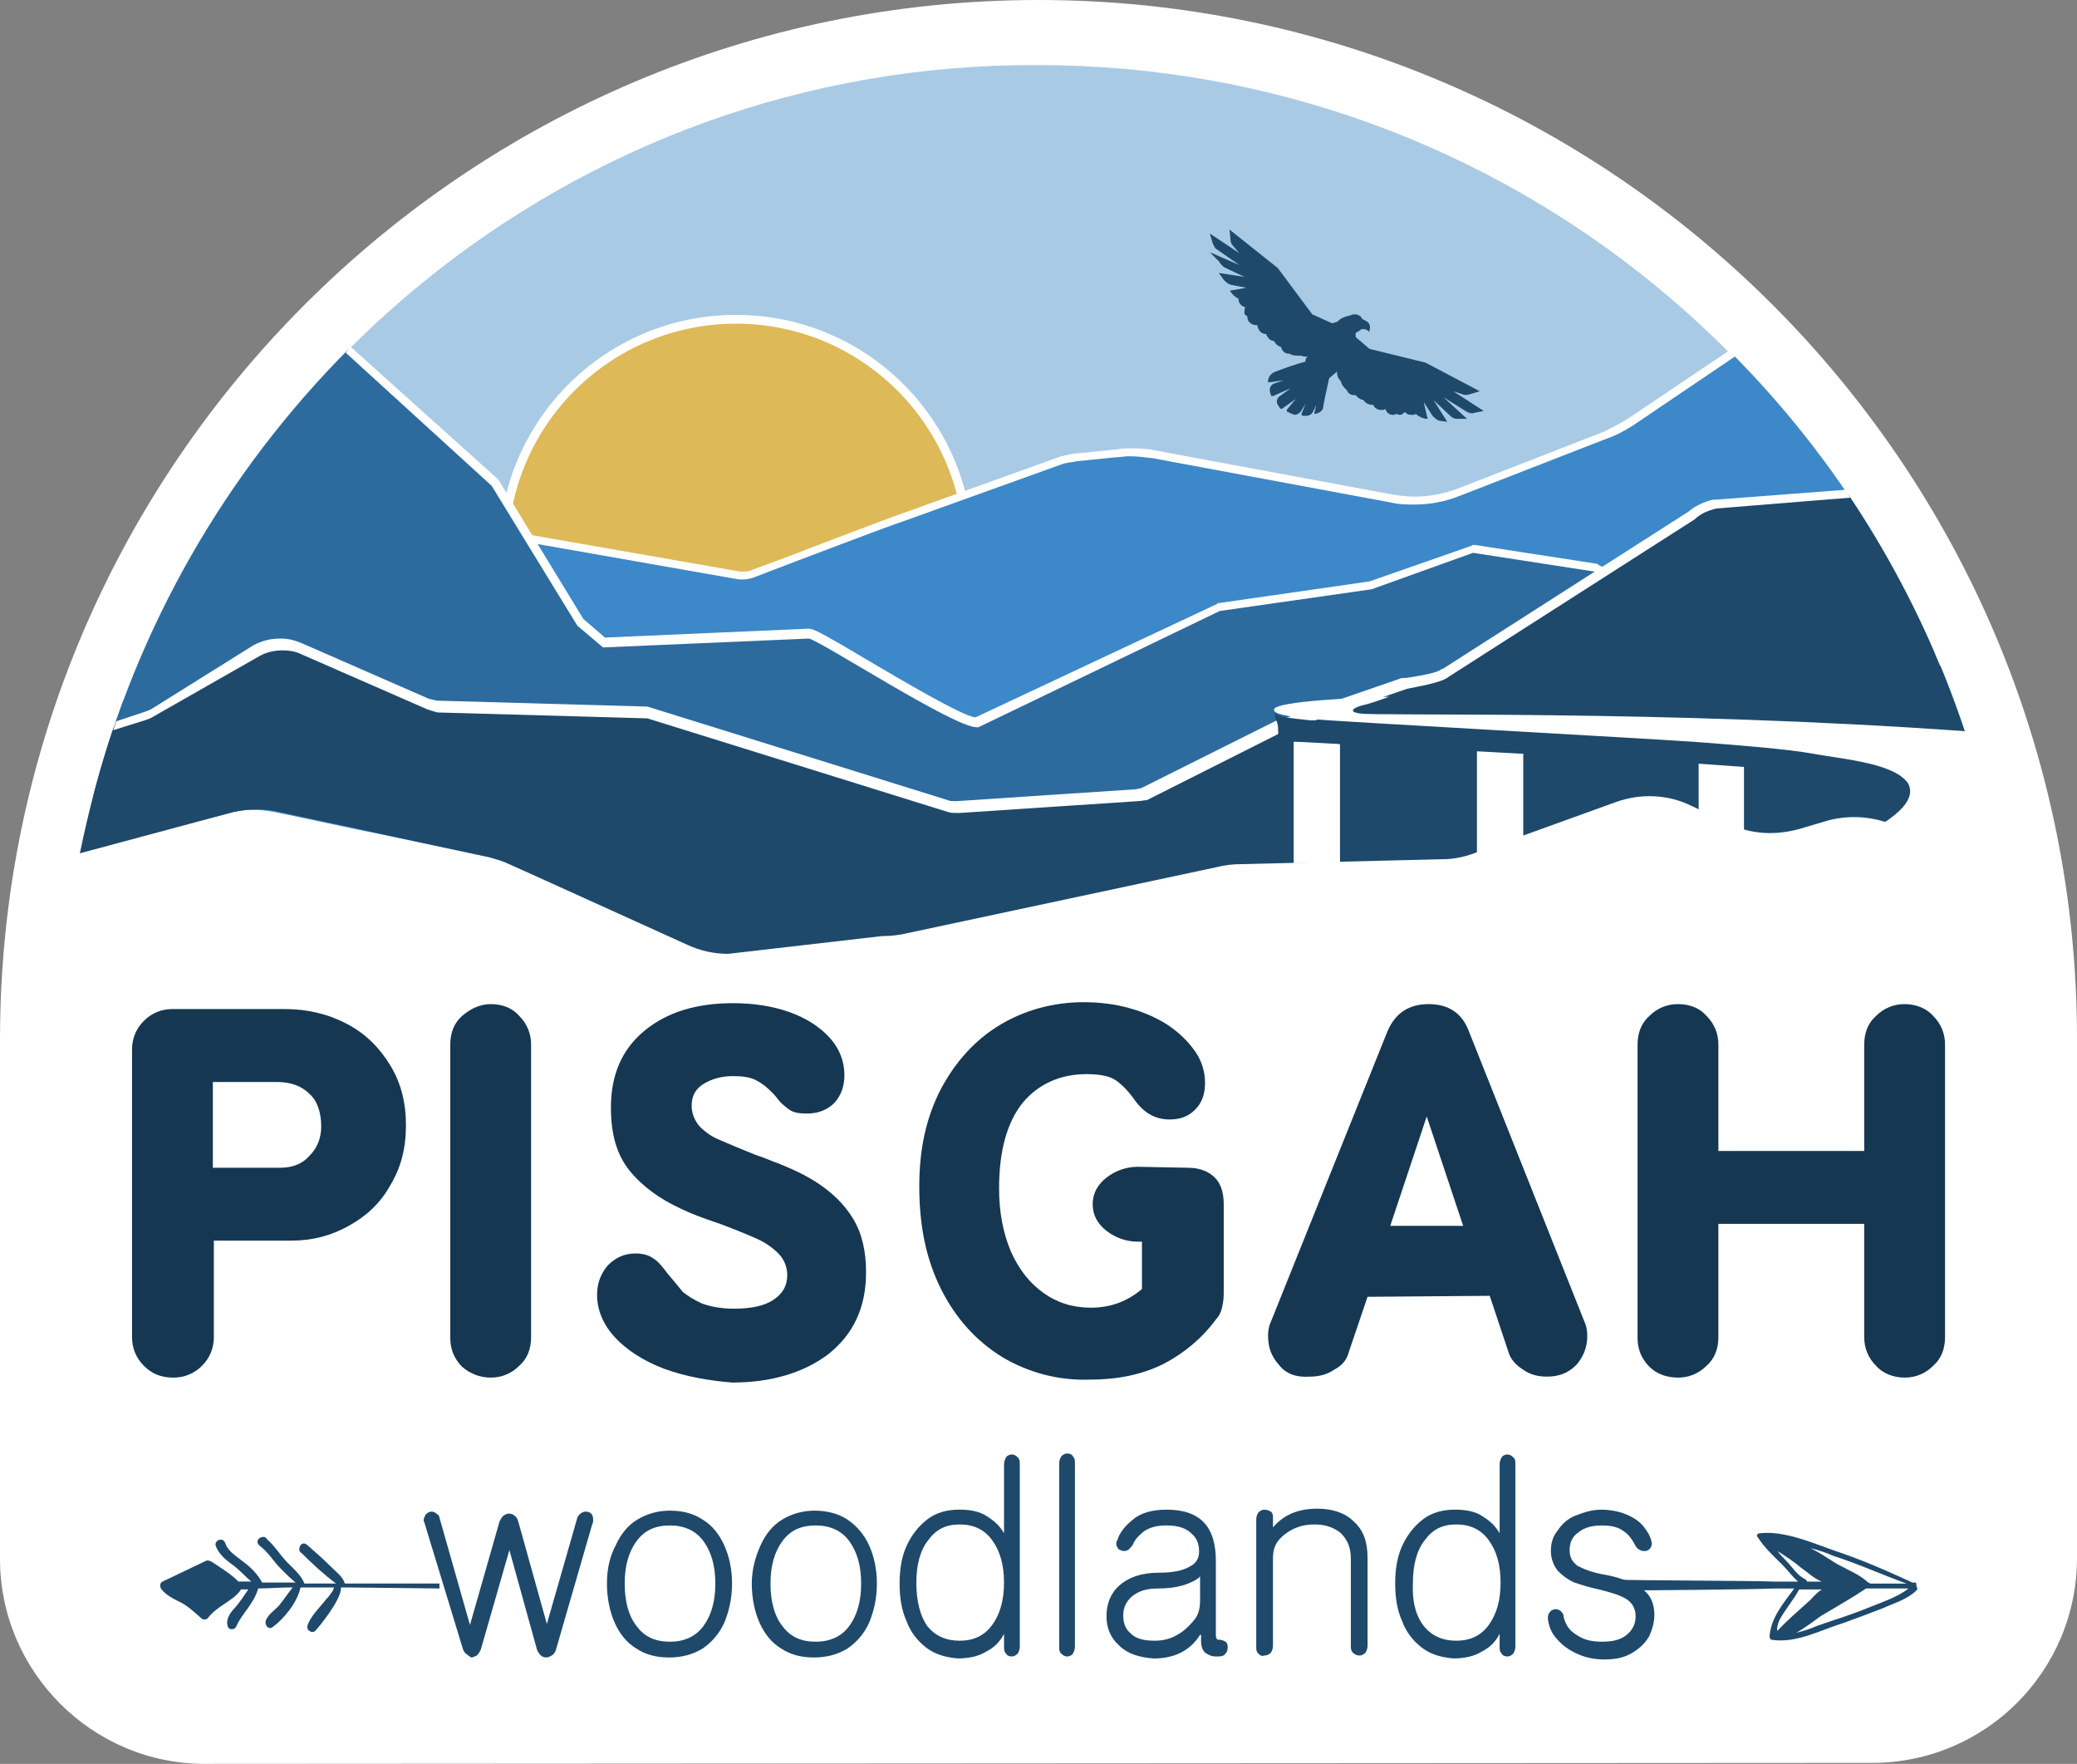
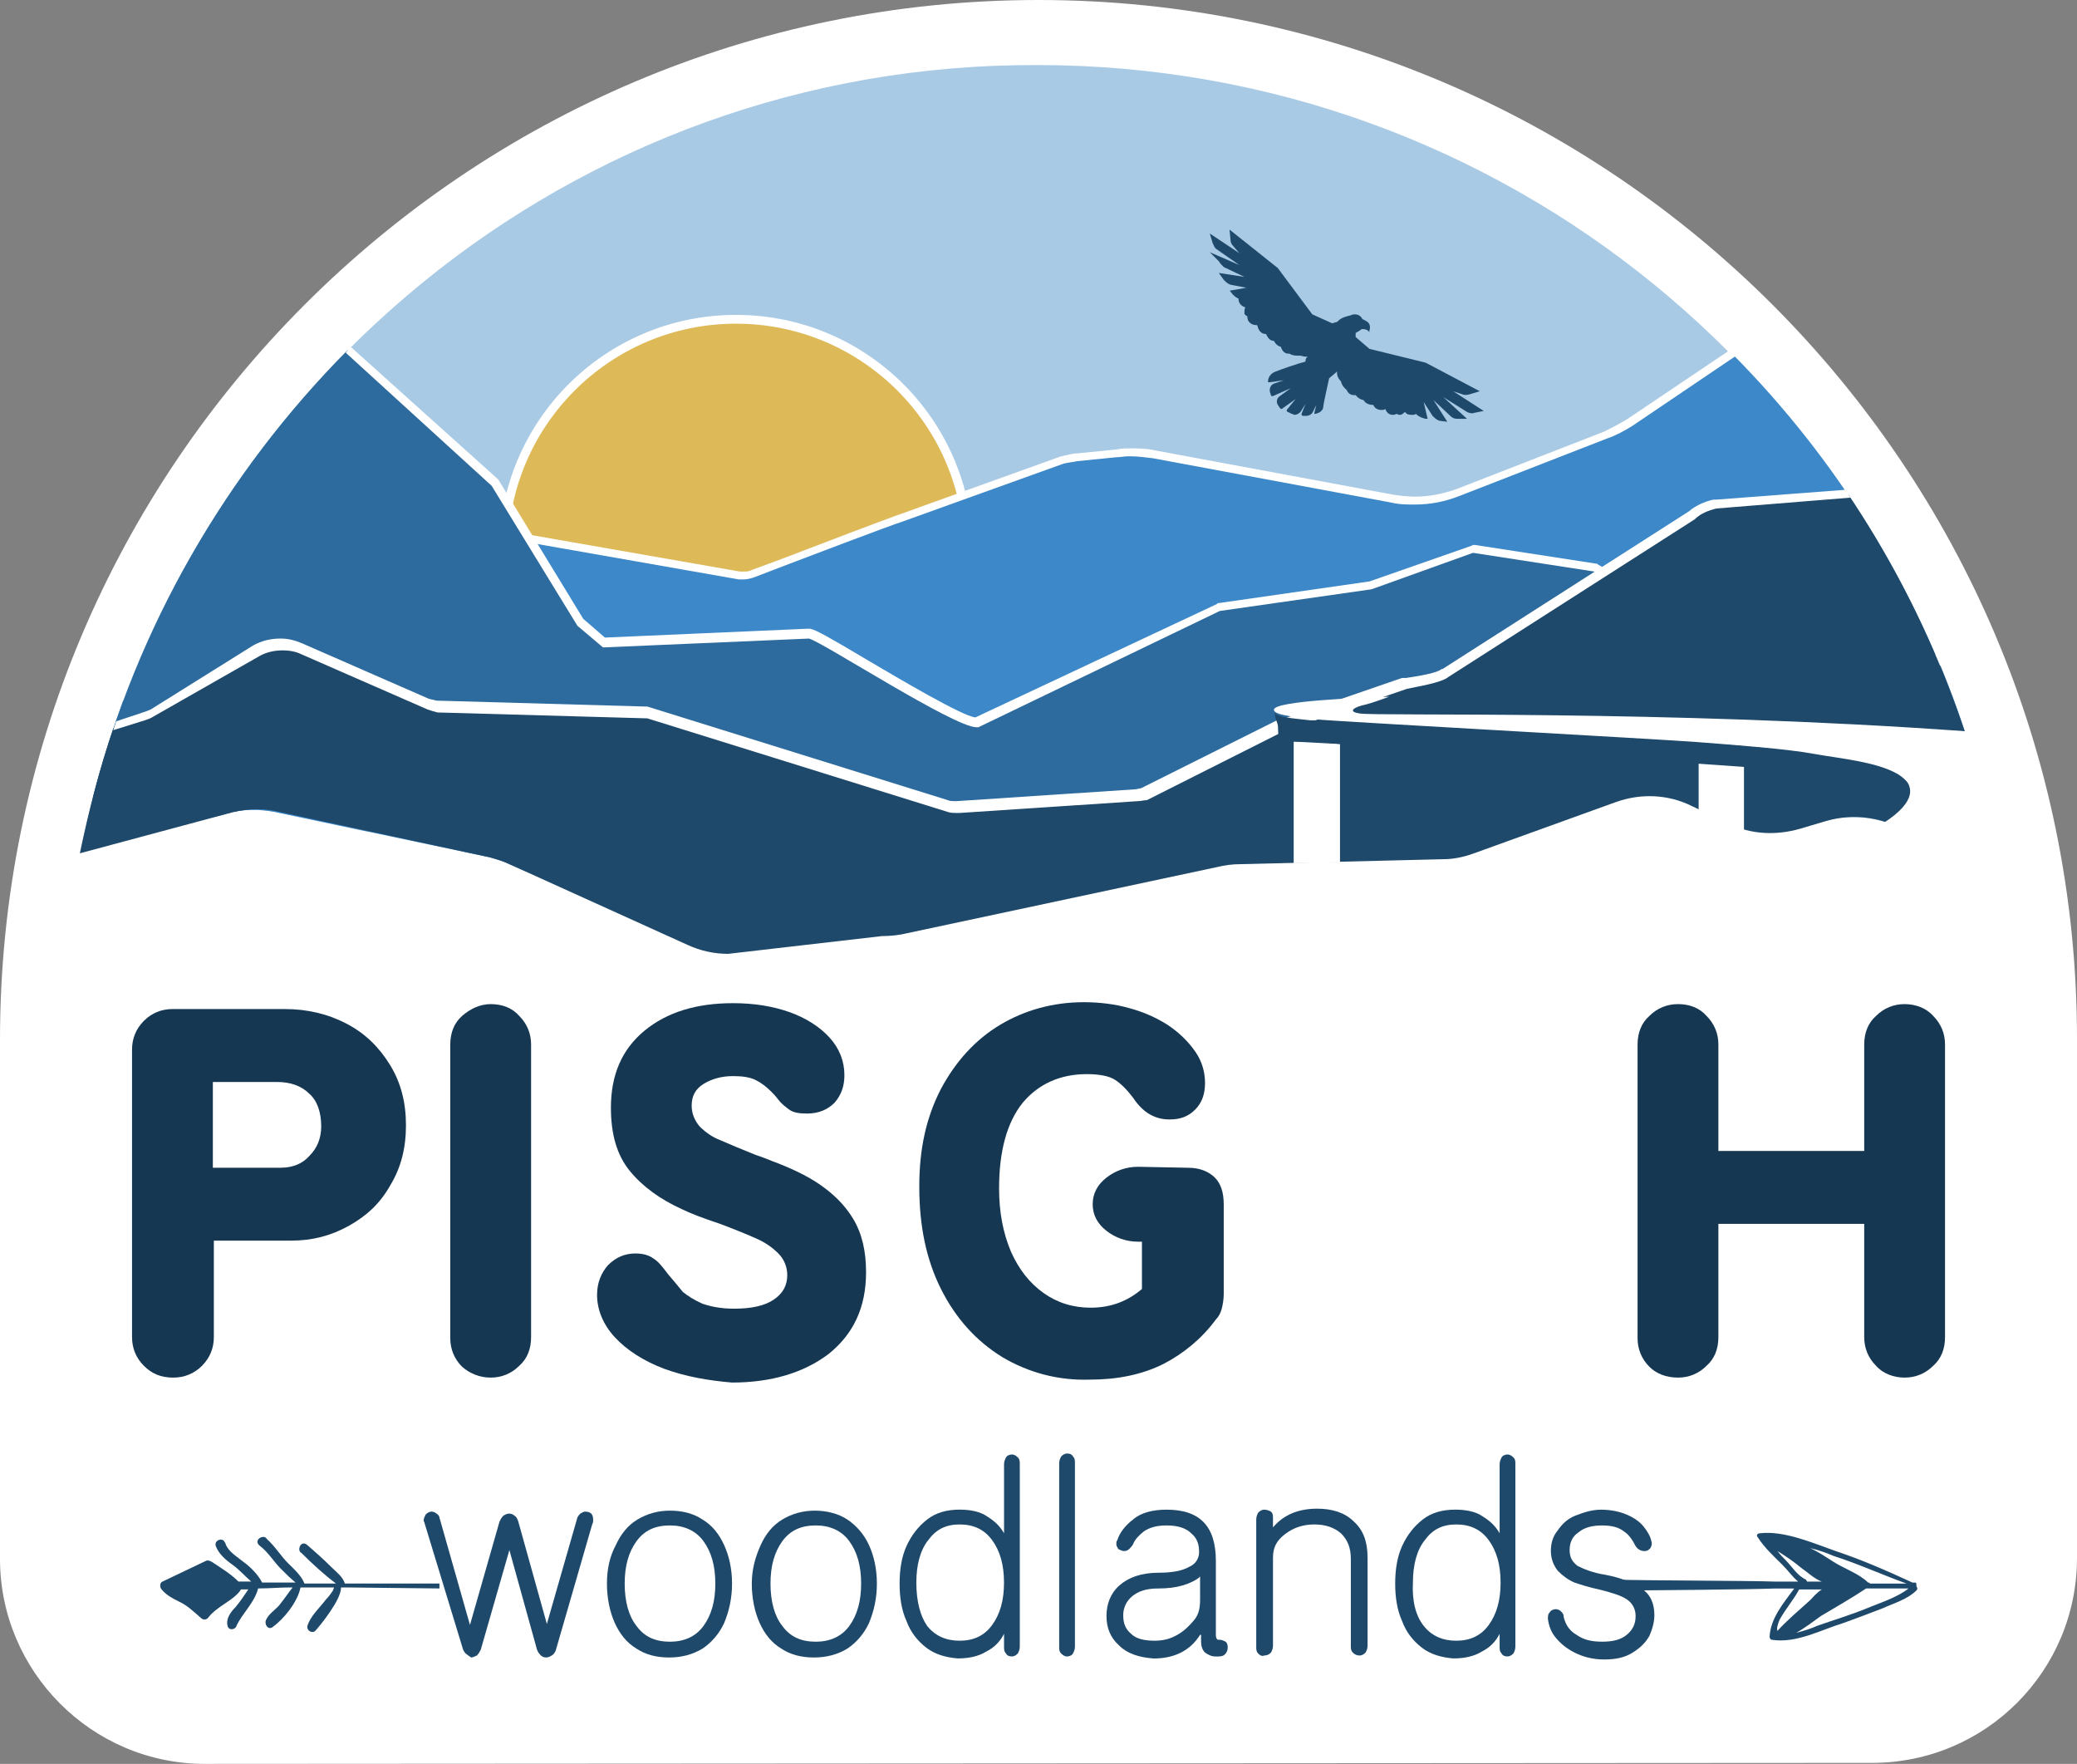
<svg xmlns="http://www.w3.org/2000/svg" id="a" viewBox="0 0 86.25 73.239">
  <rect x="0" y="0" width="86.25" height="73.239" fill="#808080" stroke="none" />
  <path d="M8.51,73.239c-4.705,0-8.51-3.846-8.51-8.51v-21.562C0,19.353,19.353,0,43.125,0s43.125,19.353,43.125,43.125v21.562c0,4.705-3.805,8.51-8.51,8.51l-69.229.041h0Z" fill="#fff" />
  <path d="M9.492,33.755c.614-.164,1.268-.164,1.923-.041l3.846.818h48.403l3.437-1.268c1.023-.368,2.168-.327,3.151.164l1.555.737c.368.164.777.286,1.228.368h1.064c.205-.041.409-.082.614-.123l1.105-.327c.859-.245,1.8-.205,2.659.123l.9.368h3.273c-3.928-18.248-20.171-31.873-39.565-31.873h0c-19.353-.082-35.596,13.584-39.524,31.832h2.987l2.946-.777h0Z" fill="#a9cae5" />
  <circle cx="30.564" cy="22.913" r="9.656" fill="#ddb958" stroke="#fff" stroke-miterlimit="10" stroke-width=".365" />
  <path d="M50.612,10.843c.041.082.123.164.205.245l.859.409-1.064-.164.205.286c.082.082.164.164.286.205l.655.123-.696.123.041.041s.123.205.327.286c0,.123.041.286.286.368-.041.041-.041.164-.041.245,0,.041.041.082.123.123,0,.041,0,.164.082.245.082.082.164.123.327.123.041.164.123.368.368.368h0c.041.082.123.286.327.286.041.082.123.205.286.245.041.123.123.286.327.286h.041c.041.041.164.082.327.082h.123c.041,0,.123.041.205.041h.082s0,.041-.041.041c-.041.082-.041.123-.041.164-.327.082-1.023.327-1.228.409-.245.082-.327.286-.327.409v.041h.041l.614-.082-.368.123c-.164.041-.245.205-.205.368l.041.123s0,.041.041.041h.041l.737-.327-.45.327c-.123.082-.164.245-.082.368l.082.123.041.041h.041l.573-.409-.368.45v.041s0,.041.041.041l.164.082c.041,0,.082.041.123.041.082,0,.164-.041.245-.123l.205-.327-.164.409v.041l.041.041h.164c.123,0,.245-.082.286-.205l.123-.245-.082.327v.041h.041c.205-.041.327-.164.327-.286,0-.082.164-.818.245-1.187.082-.082.205-.164.327-.286v.041c0,.205.123.327.164.368.041.205.205.327.245.368.041.123.164.205.286.205h.082c.123.164.286.205.327.205.082.164.286.205.409.205h0c.041.123.164.205.327.205.082,0,.123,0,.164-.041.082.205.205.245.327.245.082,0,.123-.041.164-.041.041.041.082.041.123.041.082,0,.164-.082.205-.123.082.123.205.123.286.123s.123,0,.164-.041c.164.164.409.205.409.205h.082l-.164-.696.368.573c.082.082.164.164.286.205l.327.041-.573-.9.696.655c.082.082.164.123.286.123h.409l-.982-.9.982.614c.082.041.205.082.286.041l.409-.082-1.268-.818.368.123c.082.041.205.041.327,0l.409-.123-2.25-1.187-2.332-.573-.573-.491v-.164c.041-.041.164-.082.245-.164h.082c.082,0,.164.041.205.082l.041.041v-.082c.041-.082.041-.286-.123-.368-.082-.041-.123-.082-.164-.082-.041-.082-.123-.205-.327-.205-.041,0-.082,0-.164.041-.368.082-.45.164-.532.245,0,0-.041.041-.082.041s-.082.041-.164.041l-.818-.368-1.432-1.923h0l-2.005-1.596.041.409c0,.123.041.205.123.286l.245.286-1.228-.818.123.409c.041.082.082.205.164.245l.941.655-1.228-.532.368.368h0Z" fill="#1e496b" />
  <path d="M9.492,33.755c.614-.164,1.268-.164,1.923-.041l8.92,1.882c.286.082.573.164.818.286l.655.286,58.386-5.728c.45-.041.9-.164,1.309-.286-1.964-5.851-5.278-11.129-9.533-15.425l-4.255,2.864c-.327.205-.655.409-1.023.532l-6.137,2.373c-.573.245-1.187.327-1.841.327-.327,0-.655-.041-.941-.082l-9.902-1.841c-.327-.082-.655-.082-1.023-.082-.164,0-.368,0-.532.041l-1.637.164c-.164,0-.327.041-.45.082-.082,0-.123.041-.164.041l-6.71,2.414c-.041,0-.737.286-3.764,1.432-.982.368-1.882.696-2.332.9-.123.041-.245.082-.368.082h-.164l-9.124-1.596c-.286-.041-.614-.082-.9-.082-.777,0-1.555.164-2.25.532l-13.338,6.26c-.737,2.046-1.35,4.133-1.759,6.301,0-.041,6.137-1.637,6.137-1.637Z" fill="#3d88c8" />
  <path d="M18.494,22.872c.696-.327,1.432-.491,2.209-.491.286,0,.573.041.9.082l9.083,1.596h.205c.123,0,.286-.041.409-.082,1.268-.491,6.015-2.291,6.096-2.291l6.71-2.414c.041,0,.082-.041.164-.041.164-.041.286-.041.45-.082l1.637-.164c.164,0,.327-.041.532-.041.327,0,.655.041.982.082l9.902,1.841c.327.082.655.082.982.082.655,0,1.268-.123,1.882-.368l6.096-2.373c.368-.123.737-.327,1.064-.532l4.296-2.905c-.082-.082-.164-.164-.245-.245l-4.255,2.864c-.327.205-.655.368-.982.532l-6.096,2.373c-.573.205-1.146.327-1.759.327-.286,0-.614-.041-.9-.082l-9.902-1.841c-.327-.082-.696-.082-1.023-.082-.164,0-.368,0-.532.041l-1.637.164c-.164,0-.327.041-.491.082-.082,0-.123.041-.205.041l-6.71,2.414h0c-.123.041-.696.245-3.805,1.432-.941.368-1.841.696-2.291.859-.164.082-.245.082-.368.082h-.164l-9.124-1.596c-.327-.041-.614-.082-.941-.082-.818,0-1.596.164-2.332.532l-13.093,6.26c-.041.164-.123.286-.164.45l13.42-6.424h0Z" fill="#fff" />
  <path d="M54.663,35.76l5.237-.123c.45,0,.859-.082,1.309-.245l5.892-2.128c1.023-.368,2.168-.327,3.151.164l1.555.737c.9.45,1.964.491,2.946.205l1.105-.327c.859-.245,1.8-.205,2.659.123l4.501,1.759c-.532-2.946-1.391-5.769-2.496-8.429l-2.25-1.023-4.828,1.105-7.16-4.01-5.114-.777-4.214,1.514-6.301.9-10.147,4.746c-.532,0-2.987-1.473-4.623-2.414-1.35-.777-2.046-1.187-2.25-1.268h-.041l-8.51.368-.982-.818-3.56-5.769-6.096-5.524c-5.033,5.074-8.756,11.456-10.597,18.617l50.817,2.619h0Z" fill="#2d6b9e" />
  <path d="M14.361,14.648l6.056,5.524,3.56,5.81,1.064.9,8.551-.368c.532.123,6.015,3.682,6.956,3.682h.082l10.024-4.828,6.301-.9,4.214-1.514,5.033.777,7.201,4.01,4.828-1.146,2.373,1.064c-.082-.164-.123-.286-.164-.45l-2.046-.9-.082-.041-.123.041-4.746,1.105-7.078-3.969-.041-.041h-.041l-5.033-.777h-.082l-.082.041-4.214,1.473-6.26.9h-.041l-.041.041-10.024,4.705c-.532-.041-3.151-1.596-4.542-2.414-1.514-.9-2.087-1.228-2.332-1.268h-.082l-8.429.368-.9-.777-3.519-5.769-.041-.041-.041-.041-6.056-5.442c-.082.082-.164.164-.205.245h0Z" fill="#fff" />
  <path d="M11.415,33.673l8.92,1.923c.286.082.573.164.818.286l7.406,3.355c.532.245,1.105.368,1.677.368l6.383-.737c.368,0,.737-.041,1.064-.123l12.848-2.741c.327-.082.655-.123.982-.123l8.388-.205c.45,0,.859-.082,1.309-.245l5.892-2.128c1.023-.368,2.168-.327,3.151.164l1.555.737c.9.45,1.964.491,2.946.205l1.105-.327c.859-.245,1.8-.205,2.659.123l4.501,1.759c-1.023-5.605-3.191-10.843-6.26-15.425l-5.483.45c-.368.082-.696.245-.941.491l-10.27,6.587c-.205.205-1.228.368-1.555.409l-.123.041-4.869,1.677c-.041,0-.123.041-.205.041l-5.728,2.905c-.123.041-.205.041-.327.041l-7.406.491h-.123c-.123,0-.245,0-.327-.041l-12.52-3.887-8.715-.245c-.123-.041-.245-.082-.368-.123l-5.237-2.291c-.286-.123-.532-.164-.859-.164-.368,0-.737.082-1.064.286l-4.378,2.496c-.123.082-.245.123-.327.164l-1.228.368c-.573,1.677-1.023,3.437-1.391,5.196l6.096-1.637c.696-.205,1.35-.245,2.005-.123h0Z" fill="#1e496b" />
  <path d="M6.015,29.909c.123-.041.245-.082.368-.164l4.378-2.496c.286-.164.614-.245.982-.245.245,0,.532.041.777.164l5.237,2.291c.123.041.245.082.409.123l8.715.245,12.479,3.887c.123.041.245.041.368.041h.123l7.406-.491c.123,0,.245-.041.368-.041l5.769-2.905c.041,0,.082-.041.164-.041l4.869-1.677c.368-.082,1.432-.245,1.718-.491l10.229-6.546c.245-.245.573-.368.9-.45l5.564-.45c-.082-.123-.123-.205-.205-.327l-5.36.409h-.123c-.368.082-.737.245-1.023.491l-10.229,6.546h-.041c-.082.082-.368.205-1.473.368h-.164l-4.869,1.677c-.041,0-.082,0-.164.041h-.082l-5.728,2.864c-.082,0-.164.041-.245.041l-7.406.491h-.082c-.082,0-.205,0-.286-.041l-12.479-3.887h-.082l-8.674-.245c-.123-.041-.205-.041-.327-.082l-5.237-2.291c-.286-.123-.573-.205-.9-.205-.409,0-.777.082-1.146.286l-4.255,2.659c-.082.041-.205.082-.327.123l-1.105.368c-.041.123-.082.245-.123.368l1.309-.409h0Z" fill="#fff" />
  <path d="M19.394,68.697c-.082-.041-.123-.123-.164-.205l-1.596-5.237c0-.041-.041-.082-.041-.123,0-.082.041-.164.082-.245.082-.082.164-.123.245-.123s.164.041.205.082c.082.041.123.123.123.164l1.268,4.46,1.228-4.296c.041-.082.082-.164.164-.245.082-.041.123-.082.245-.082.082,0,.164.041.205.082.082.041.123.123.164.245l1.187,4.255,1.268-4.419c.041-.082.082-.123.123-.164.082-.041.123-.082.205-.082.123,0,.205.041.245.082.041.041.082.123.082.245,0,.082,0,.123-.041.205l-1.514,5.237c-.041.082-.082.164-.164.205s-.123.082-.245.082c-.082,0-.164-.041-.205-.082s-.123-.123-.164-.245l-1.146-4.133-1.187,4.133c-.041.082-.082.164-.164.245-.082.041-.164.082-.245.082-.041-.041-.123-.082-.164-.123h0Z" fill="#1e496b" />
  <path d="M25.572,64.156c.205-.45.491-.818.9-1.064.409-.245.859-.368,1.35-.368.532,0,.982.123,1.35.368.409.245.696.614.9,1.064s.327.982.327,1.596-.123,1.146-.327,1.637c-.205.45-.532.818-.9,1.064-.409.245-.859.368-1.391.368s-.982-.123-1.35-.368c-.409-.245-.696-.614-.9-1.064s-.327-1.023-.327-1.637.123-1.146.368-1.596ZM29.214,67.511c.327-.45.491-1.023.491-1.759s-.164-1.309-.491-1.759c-.327-.45-.818-.655-1.391-.655-.614,0-1.064.205-1.391.655-.327.45-.491,1.023-.491,1.759s.164,1.35.491,1.759c.327.45.777.655,1.391.655.573,0,1.064-.205,1.391-.655Z" fill="#1e496b" />
  <path d="M31.587,64.156c.205-.45.491-.818.9-1.064s.859-.368,1.35-.368.982.123,1.35.368.696.614.9,1.064.327.982.327,1.596-.123,1.146-.327,1.637c-.205.45-.532.818-.9,1.064-.409.245-.859.368-1.391.368s-.982-.123-1.35-.368c-.409-.245-.696-.614-.9-1.064s-.327-1.023-.327-1.637.164-1.146.368-1.596ZM35.269,67.511c.327-.45.491-1.023.491-1.759s-.164-1.309-.491-1.759c-.327-.45-.818-.655-1.391-.655-.614,0-1.064.205-1.391.655s-.491,1.023-.491,1.759.164,1.35.491,1.759c.327.45.777.655,1.391.655.573,0,1.064-.205,1.391-.655Z" fill="#1e496b" />
  <path d="M38.461,68.411c-.368-.286-.655-.655-.818-1.105-.205-.45-.286-.982-.286-1.555s.082-1.105.286-1.555.491-.818.859-1.105.818-.409,1.35-.409c.45,0,.859.082,1.146.286.327.205.532.409.696.696v-2.864c0-.123.041-.205.082-.286s.164-.123.245-.123.164.041.245.123.082.164.082.286v7.569c0,.123-.041.205-.082.286-.082.082-.164.123-.245.123-.123,0-.205-.041-.245-.123-.082-.082-.082-.164-.082-.286v-.532c-.164.327-.409.573-.737.737-.327.205-.737.286-1.187.286-.491-.041-.941-.164-1.309-.45h0ZM38.502,67.511c.327.409.777.614,1.35.614s1.023-.205,1.35-.655.491-1.023.491-1.759-.164-1.309-.491-1.759c-.327-.45-.777-.655-1.35-.655s-.982.205-1.309.655c-.327.409-.491,1.023-.491,1.759,0,.777.164,1.391.45,1.8h0Z" fill="#1e496b" />
  <path d="M44.066,68.656c-.082-.082-.082-.164-.082-.286v-7.61c0-.123.041-.205.082-.286.082-.082.164-.123.245-.123.123,0,.205.041.245.123.082.082.082.164.082.286v7.61c0,.123-.041.205-.082.286s-.164.123-.245.123-.164-.041-.245-.123h0Z" fill="#1e496b" />
  <path d="M46.48,68.329c-.368-.327-.532-.737-.532-1.228s.164-.941.532-1.268.9-.532,1.637-.532c.573,0,.982-.082,1.268-.245.286-.123.409-.368.409-.614,0-.327-.082-.573-.327-.777-.205-.205-.532-.327-1.023-.327-.409,0-.696.082-.941.245-.205.164-.368.327-.45.532-.041.082-.123.164-.164.205s-.123.082-.205.082-.164-.041-.245-.082c-.041-.082-.082-.123-.082-.205s0-.123.041-.164c.082-.286.327-.614.655-.859.327-.286.818-.409,1.391-.409,1.391,0,2.046.696,2.046,2.128v3.028c0,.082,0,.164.041.205,0,.041.041.041.123.041s.164.041.245.082c.082.082.082.164.082.245,0,.123-.041.205-.123.286-.082.082-.205.082-.368.082-.205,0-.327-.082-.45-.164-.123-.123-.164-.286-.164-.45v-.286h-.041c-.409.655-1.064.982-1.923.982-.614-.041-1.105-.205-1.432-.532h0ZM46.971,67.838c.205.205.532.286.982.286.368,0,.655-.082.941-.245.286-.164.491-.368.696-.614s.245-.532.245-.859v-.941s-.041,0-.041.041c-.164.123-.409.245-.696.327s-.614.123-1.023.123c-.491,0-.818.123-1.064.327s-.368.491-.368.777c0,.327.082.573.327.777h0Z" fill="#1e496b" />
  <path d="M52.249,68.656c-.082-.082-.082-.164-.082-.286v-5.278c0-.123.041-.205.082-.286.082-.082.164-.123.245-.123.123,0,.205.041.286.082.082.082.082.164.082.286v.368c.45-.532,1.064-.777,1.841-.777.614,0,1.146.164,1.514.532.409.368.573.859.573,1.514v3.642c0,.123-.041.205-.082.286-.082.082-.164.123-.245.123-.123,0-.205-.041-.286-.123s-.082-.164-.082-.286v-3.601c0-.45-.123-.777-.409-1.064-.286-.245-.655-.368-1.105-.368s-.859.123-1.228.409-.491.573-.491.982v3.642c0,.123-.041.205-.082.286-.082.082-.164.123-.286.123-.082.041-.164,0-.245-.082h0Z" fill="#1e496b" />
  <path d="M59.041,68.411c-.368-.286-.655-.655-.818-1.105-.205-.45-.286-.982-.286-1.555s.082-1.105.286-1.555.491-.818.859-1.105c.368-.286.818-.409,1.35-.409.45,0,.859.082,1.146.286.327.205.532.409.696.696v-2.864c0-.123.041-.205.082-.286s.164-.123.245-.123.164.041.245.123c.082.082.082.164.082.286v7.569c0,.123-.041.205-.082.286-.082.082-.164.123-.245.123-.123,0-.205-.041-.245-.123-.082-.082-.082-.164-.082-.286v-.532c-.164.327-.409.573-.737.737-.327.205-.737.286-1.187.286-.491-.041-.941-.164-1.309-.45h0ZM59.123,67.511c.327.409.777.614,1.35.614s1.023-.205,1.35-.655.491-1.023.491-1.759-.164-1.309-.491-1.759-.777-.655-1.35-.655-.982.205-1.309.655c-.327.409-.491,1.023-.491,1.759-.041.777.123,1.391.45,1.8h0Z" fill="#1e496b" />
  <path d="M65.383,68.615c-.327-.164-.573-.368-.777-.614s-.286-.491-.327-.777c0-.123,0-.205.082-.286.041-.082.164-.123.245-.123s.164.041.205.082c.082.082.123.123.123.245.082.327.245.573.532.737.286.205.614.286,1.064.286s.777-.082,1.023-.286.368-.45.368-.777c0-.286-.123-.532-.368-.696-.245-.164-.655-.286-1.146-.409-.409-.082-.777-.205-1.023-.286-.286-.123-.491-.286-.696-.491-.164-.205-.286-.491-.286-.818s.082-.614.286-.859c.164-.245.409-.491.737-.614s.655-.245,1.064-.245.777.082,1.064.205c.286.123.532.286.696.491s.286.409.327.614c.041.123,0,.205-.041.286-.082.082-.123.123-.245.123-.164,0-.286-.082-.368-.205-.123-.245-.286-.491-.491-.614-.205-.164-.491-.245-.9-.245s-.737.082-.982.286c-.245.164-.368.409-.368.737s.123.491.327.655c.245.123.614.286,1.146.368.655.123,1.146.327,1.514.573.368.245.532.614.532,1.105,0,.286-.082.573-.205.859-.164.286-.368.491-.696.696s-.696.286-1.187.286-.9-.123-1.228-.286h0Z" fill="#1e496b" />
  <path d="M18.412,65.751h-4.092c-.082-.286-.368-.491-.573-.696-.327-.327-.655-.614-.982-.9-.286-.245-.45.245-.245.327.45.45.941.9,1.432,1.268h-1.309c-.123-.327-.45-.614-.696-.859-.286-.286-.532-.696-.859-.982-.123-.245-.614.041-.286.286.327.245.573.655.859.941.205.205.409.409.614.573h-1.391c-.164-.327-.491-.655-.777-.859-.245-.205-.614-.409-.737-.737,0,0,0-.041-.041-.082-.082-.205-.45-.082-.368.164.123.327.409.573.696.777s.532.491.777.696h-.532c-.327-.327-.737-.573-1.105-.818-.082-.041-.164-.082-.245-.041-.614.286-1.187.573-1.8.859-.123.041-.123.245-.041.327.205.245.45.368.696.491.368.164.655.45.941.696.082.082.205.082.286,0,.368-.491,1.023-.696,1.35-1.146,0,0,0-.041.041-.041h.286c-.164.245-.327.491-.532.737-.205.205-.409.491-.327.777.041.205.327.164.368,0,.245-.532.737-.941.9-1.555.45,0,.9-.041,1.309-.041h.123c-.164.205-.327.45-.491.655-.164.245-.491.409-.614.696-.082.164.082.45.286.286.45-.327,1.023-1.023,1.146-1.637h1.391c0,.041-.041.082-.041.123-.082.123-.164.245-.286.368-.245.327-.655.696-.777,1.105-.041.205.205.327.327.205.123-.123,1.105-1.309,1.064-1.8h.368c.573,0,3.11.041,3.723.041v-.205h.164Z" fill="#1e496b" />
  <path d="M79.581,65.833c0-.041,0-.123-.041-.123h-.123c-1.064-.491-2.087-.941-3.191-1.309-.941-.327-2.128-.859-3.151-.737-.082,0-.164.082-.082.164.286.45.655.777,1.023,1.146.245.245.409.491.655.696h-.941c-1.064-.041-5.442-.041-6.628-.082v.45c1.187,0,5.564-.041,6.628-.082h.777c-.45.614-.982,1.228-1.023,2.005,0,.041.041.123.082.123,1.023.164,2.046-.409,2.987-.696.573-.205,1.105-.409,1.637-.614.45-.205,1.023-.368,1.391-.737.041-.041.041-.082.041-.082q-.041-.082-.041-.123h0ZM76.144,64.606c1.023.327,2.005.777,3.028,1.146h-1.514l-.041-.041h-.041c-.368-.368-.982-.573-1.432-.859-.327-.205-.614-.409-.982-.573.368.082.696.205.982.327h0ZM74.18,64.81c-.123-.123-.245-.245-.368-.409.327.205.696.45.982.696.245.164.532.45.859.573h-.614c0-.041-.041-.041-.041-.082-.368-.164-.573-.532-.818-.777h0ZM73.812,67.715c-.041-.082,0-.245.082-.45.245-.45.573-.818.818-1.268h.941c-.205.123-.368.327-.491.45-.45.409-.941.818-1.35,1.268h0ZM77.535,66.774c-.696.286-1.391.491-2.087.737-.164.082-.532.205-.859.286.368-.205.737-.491,1.023-.696.614-.368,1.268-.737,1.882-1.146h1.759c-.45.368-1.228.614-1.718.818h0Z" fill="#1e496b" />
  <path d="M5.974,56.709c-.327-.327-.491-.737-.491-1.187v-11.947c0-.45.164-.859.491-1.187s.737-.491,1.187-.491h4.664c.941,0,1.8.205,2.578.614s1.35.982,1.8,1.718c.45.737.655,1.555.655,2.496s-.205,1.759-.655,2.496c-.409.737-.982,1.268-1.718,1.677s-1.514.614-2.373.614h-3.232v4.01c0,.45-.164.859-.491,1.187-.327.327-.737.491-1.187.491-.532,0-.9-.164-1.228-.491h0ZM11.661,48.485c.491,0,.9-.164,1.187-.491.327-.327.491-.737.491-1.228,0-.573-.164-1.064-.491-1.35-.327-.327-.777-.491-1.35-.491h-2.659v3.56h2.823Z" fill="#153752" />
  <path d="M19.189,56.75c-.327-.327-.491-.737-.491-1.187v-12.193c0-.491.164-.9.491-1.187s.737-.491,1.187-.491c.491,0,.9.164,1.187.491.327.327.491.737.491,1.187v12.152c0,.491-.164.9-.491,1.187-.327.327-.737.491-1.187.491-.45,0-.859-.164-1.187-.45Z" fill="#153752" />
  <path d="M27.577,56.832c-.859-.327-1.555-.777-2.046-1.309s-.737-1.146-.737-1.759c0-.491.164-.9.45-1.228.327-.327.696-.491,1.146-.491.327,0,.573.082.737.205.205.123.368.327.614.655.245.286.45.532.614.737.205.164.45.327.818.491.368.123.777.205,1.309.205.737,0,1.268-.123,1.637-.368.368-.245.573-.573.573-1.023,0-.327-.123-.655-.368-.9s-.532-.45-.9-.614c-.368-.164-.859-.368-1.514-.614-.737-.245-1.268-.45-1.596-.614-.9-.409-1.637-.941-2.168-1.596s-.777-1.514-.777-2.619c0-1.35.45-2.414,1.391-3.191.941-.777,2.168-1.146,3.682-1.146.859,0,1.637.123,2.332.368s1.268.614,1.677,1.064.614.982.614,1.555c0,.45-.123.818-.409,1.146-.286.286-.655.45-1.146.45-.327,0-.573-.041-.737-.164s-.327-.245-.45-.409c-.123-.164-.205-.245-.286-.327-.205-.205-.409-.368-.655-.491-.245-.123-.573-.164-.941-.164-.491,0-.9.123-1.228.327s-.491.491-.491.9c0,.327.123.614.327.859.245.245.532.45.859.573.368.164.859.368,1.473.614.123.041.368.123.655.245.777.286,1.473.614,2.005.982s1.023.818,1.391,1.432.532,1.35.532,2.209c0,1.473-.532,2.578-1.555,3.396-1.023.777-2.373,1.187-4.01,1.187-.982-.082-1.923-.245-2.823-.573h0Z" fill="#153752" />
  <path d="M41.611,56.341c-1.064-.655-1.923-1.596-2.537-2.823s-.9-2.619-.9-4.255c0-1.555.286-2.864.9-4.051.614-1.146,1.432-2.046,2.455-2.659s2.209-.941,3.478-.941c.655,0,1.309.082,1.882.245.614.164,1.146.409,1.596.696.491.327.859.696,1.146,1.105.286.409.409.859.409,1.309s-.123.818-.409,1.105-.614.409-1.064.409c-.614,0-1.105-.286-1.514-.9-.245-.327-.491-.573-.737-.737-.245-.164-.655-.245-1.187-.245-1.105,0-2.005.409-2.659,1.187-.655.818-.982,2.005-.982,3.56,0,.982.164,1.841.491,2.619.327.737.777,1.309,1.35,1.718s1.228.614,1.964.614c.859,0,1.555-.286,2.128-.777v-1.964h-.164c-.491,0-.941-.164-1.309-.45-.368-.286-.573-.655-.573-1.105s.205-.818.573-1.105.818-.45,1.309-.45l2.087.041c.491,0,.859.164,1.105.409s.368.614.368,1.105v3.723c0,.245-.041.45-.082.614s-.123.327-.245.45c-.573.777-1.309,1.391-2.168,1.841-.9.45-1.923.655-3.069.655-1.309.041-2.537-.286-3.642-.941h0Z" fill="#153752" />
-   <path d="M53.108,56.668c-.327-.368-.45-.737-.45-1.228,0-.205.041-.409.123-.573l4.828-12.029c.327-.777.9-1.146,1.718-1.146s1.391.368,1.677,1.146l4.787,12.029c.082.164.123.368.123.614,0,.45-.164.859-.45,1.187-.327.327-.696.491-1.228.491-.368,0-.696-.082-.982-.286-.327-.205-.532-.45-.614-.737l-.777-2.332-5.074.041-.777,2.291c-.082.327-.286.573-.614.737-.286.205-.655.286-.982.286-.614.041-1.023-.123-1.309-.491h0ZM60.76,50.899l-1.514-4.542-1.514,4.542h3.028Z" fill="#153752" />
  <path d="M68.493,56.75c-.327-.327-.491-.737-.491-1.187v-12.193c0-.491.164-.9.491-1.187.327-.327.737-.491,1.187-.491.491,0,.9.164,1.187.491.327.327.491.737.491,1.187v4.419h6.056v-4.419c0-.491.164-.9.491-1.187.327-.327.737-.491,1.187-.491s.9.164,1.187.491c.327.327.491.737.491,1.187v12.152c0,.491-.164.9-.491,1.187-.327.327-.737.491-1.187.491s-.9-.164-1.187-.491c-.327-.327-.491-.737-.491-1.187v-4.705h-6.056v4.705c0,.491-.164.9-.491,1.187-.327.327-.737.491-1.187.491-.491,0-.9-.164-1.187-.45h0Z" fill="#153752" />
  <path d="M54.049,30.768h-.327v5.074l1.923-.041v-4.91c-.859-.082-1.432-.123-1.596-.123h0Z" fill="#fff" />
  <path d="M70.538,31.669v2.332l1.228.573c.205.082.45.205.655.245v-3.028c-.614-.041-1.268-.123-1.882-.123h0Z" fill="#fff" />
-   <path d="M61.332,31.137v4.623l1.923-.696v-3.805c-.655-.041-1.309-.082-1.923-.123h0Z" fill="#fff" />
  <path d="M56.709,29.255c.327-.082.982-.327.982-.327l-.941.041s-3.805.123-3.846.491c-.041.245,1.023.327,1.759.409s14.198.818,15.793.941,3.764.286,4.869.491,3.151.368,3.805,1.105c.245.245.496.853-.895,1.753.041,0,4.852,1.935,4.852,1.935-.276-1.913-1.3-5.675-1.502-5.734-12.479-.9-24.549-.614-25.122-.737-.573-.082-.164-.286.245-.368h0Z" fill="#fff" />
  <path d="M75.571,32.16c1.064.205,2.809.327,3.668.941.082-.286.055-.532-.068-.655-.655-.737-2.7-.9-3.805-1.105s-3.273-.409-4.869-.491c-1.596-.123-15.057-.859-15.793-.941h-.286c-.696-.082-1.432-.123-1.473-.327-.041.164.123.45.123.573h0c.041.655-.123.614,1.023.655.777.041,14.771.777,16.448.9s3.887.245,5.033.45h0Z" fill="#1e496b" />
</svg>